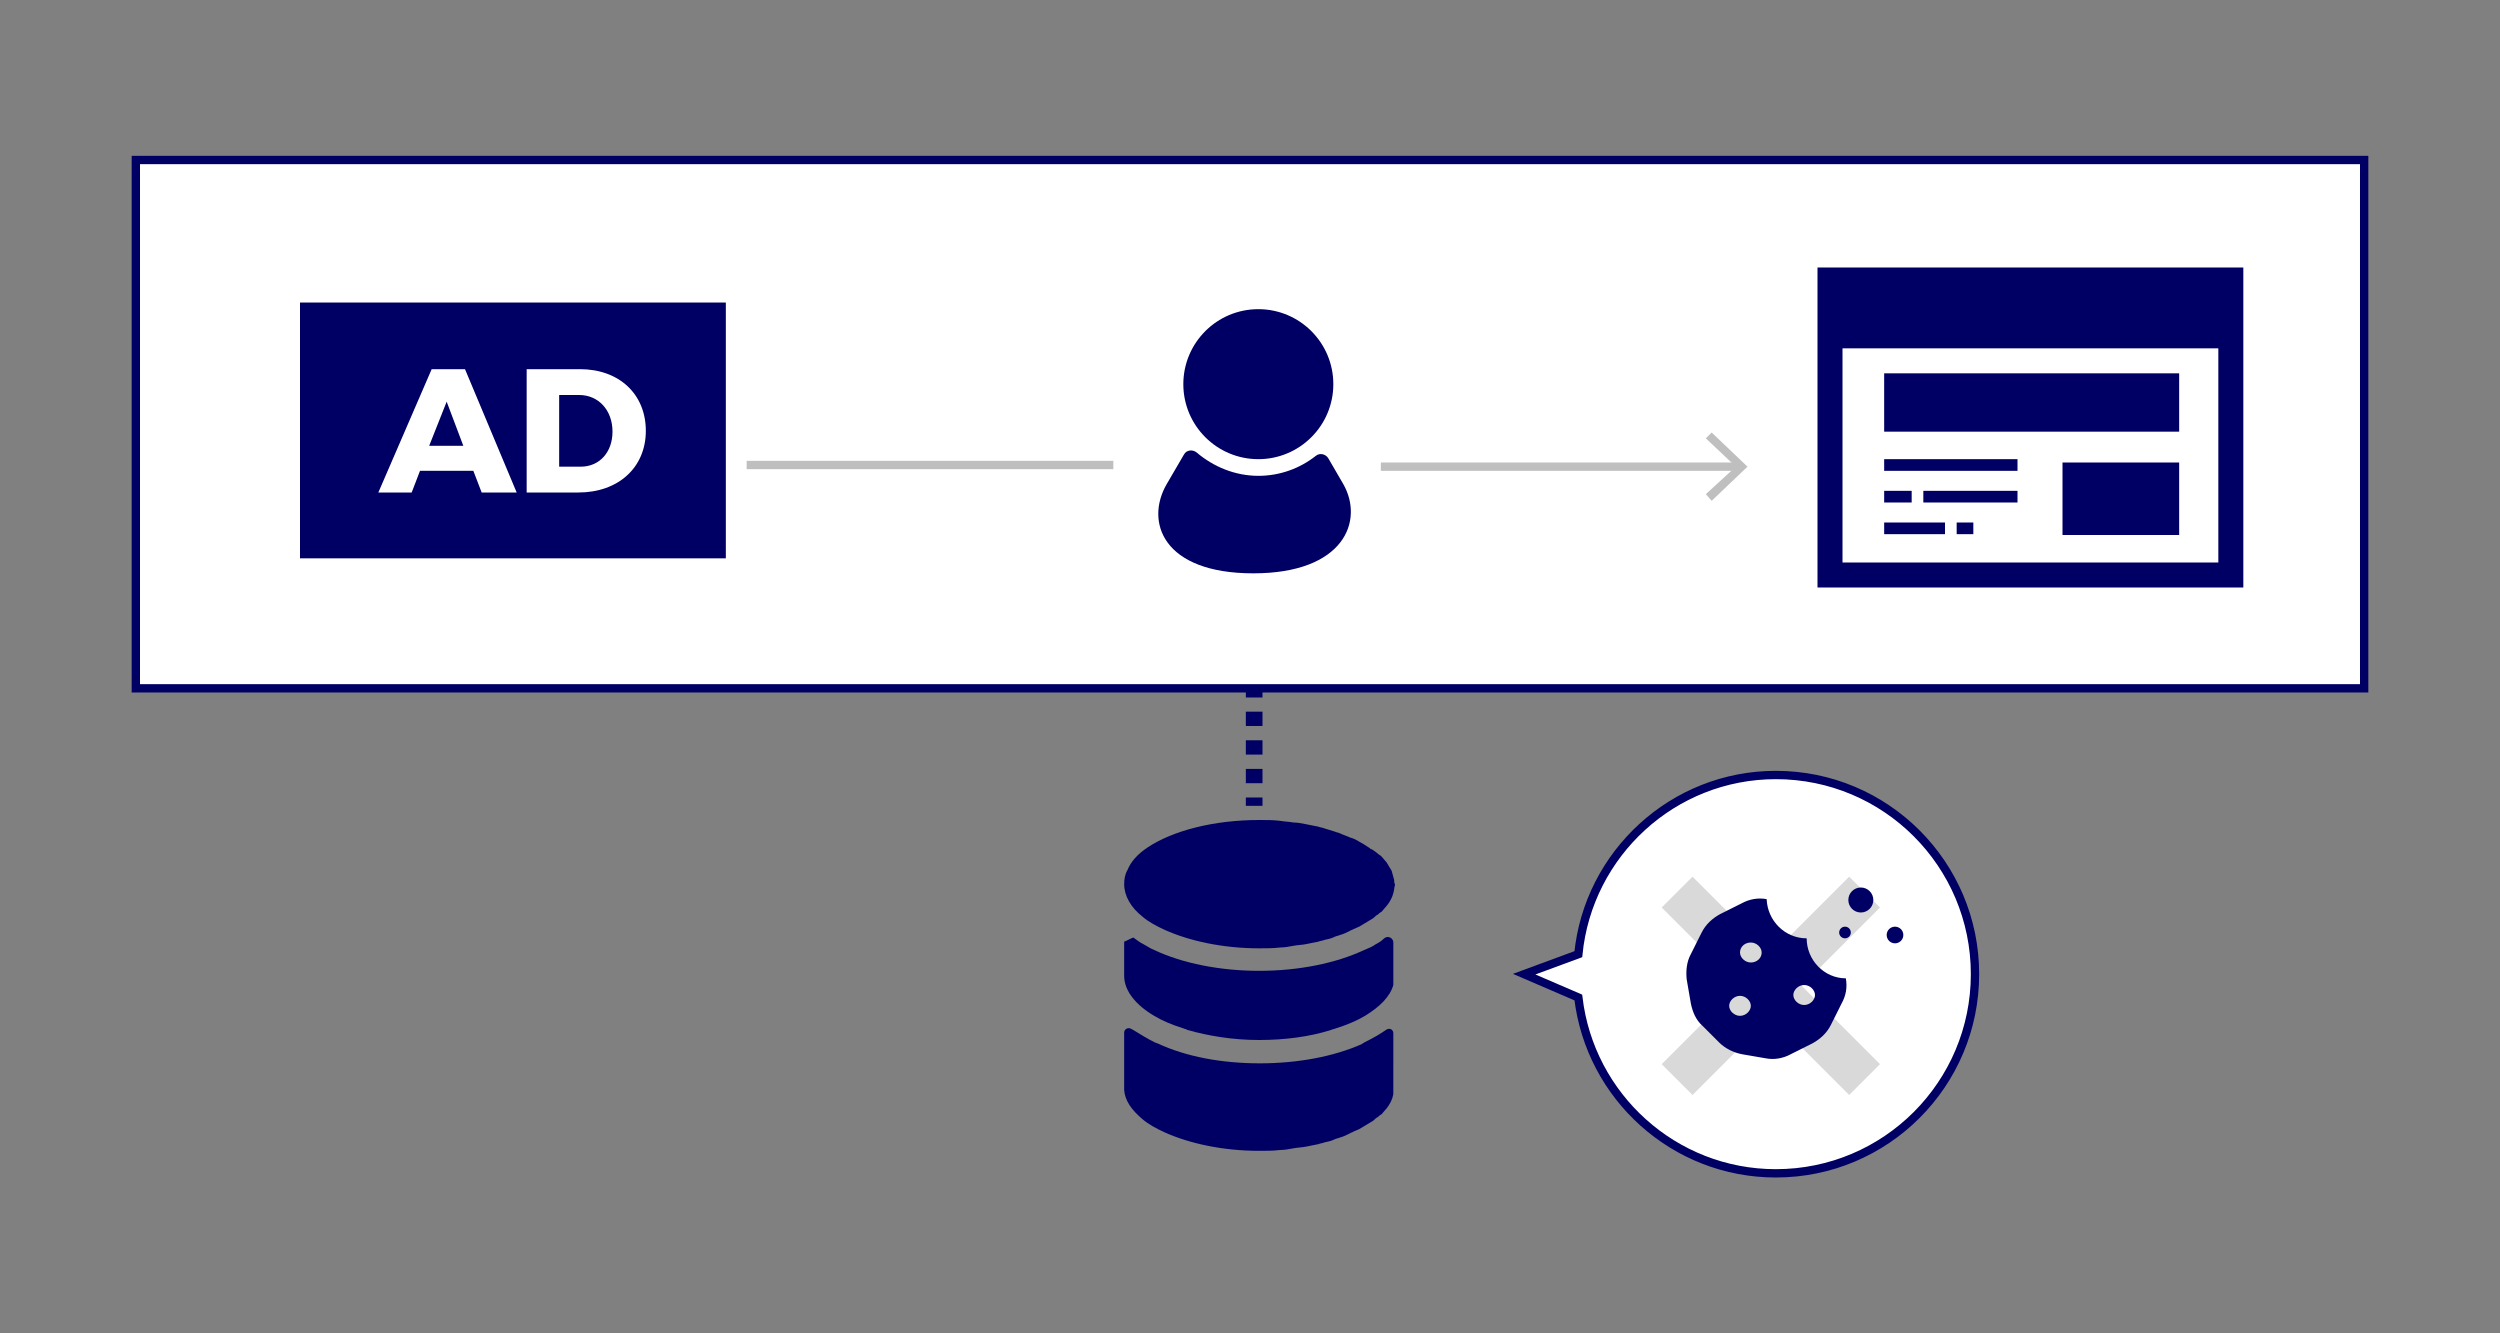
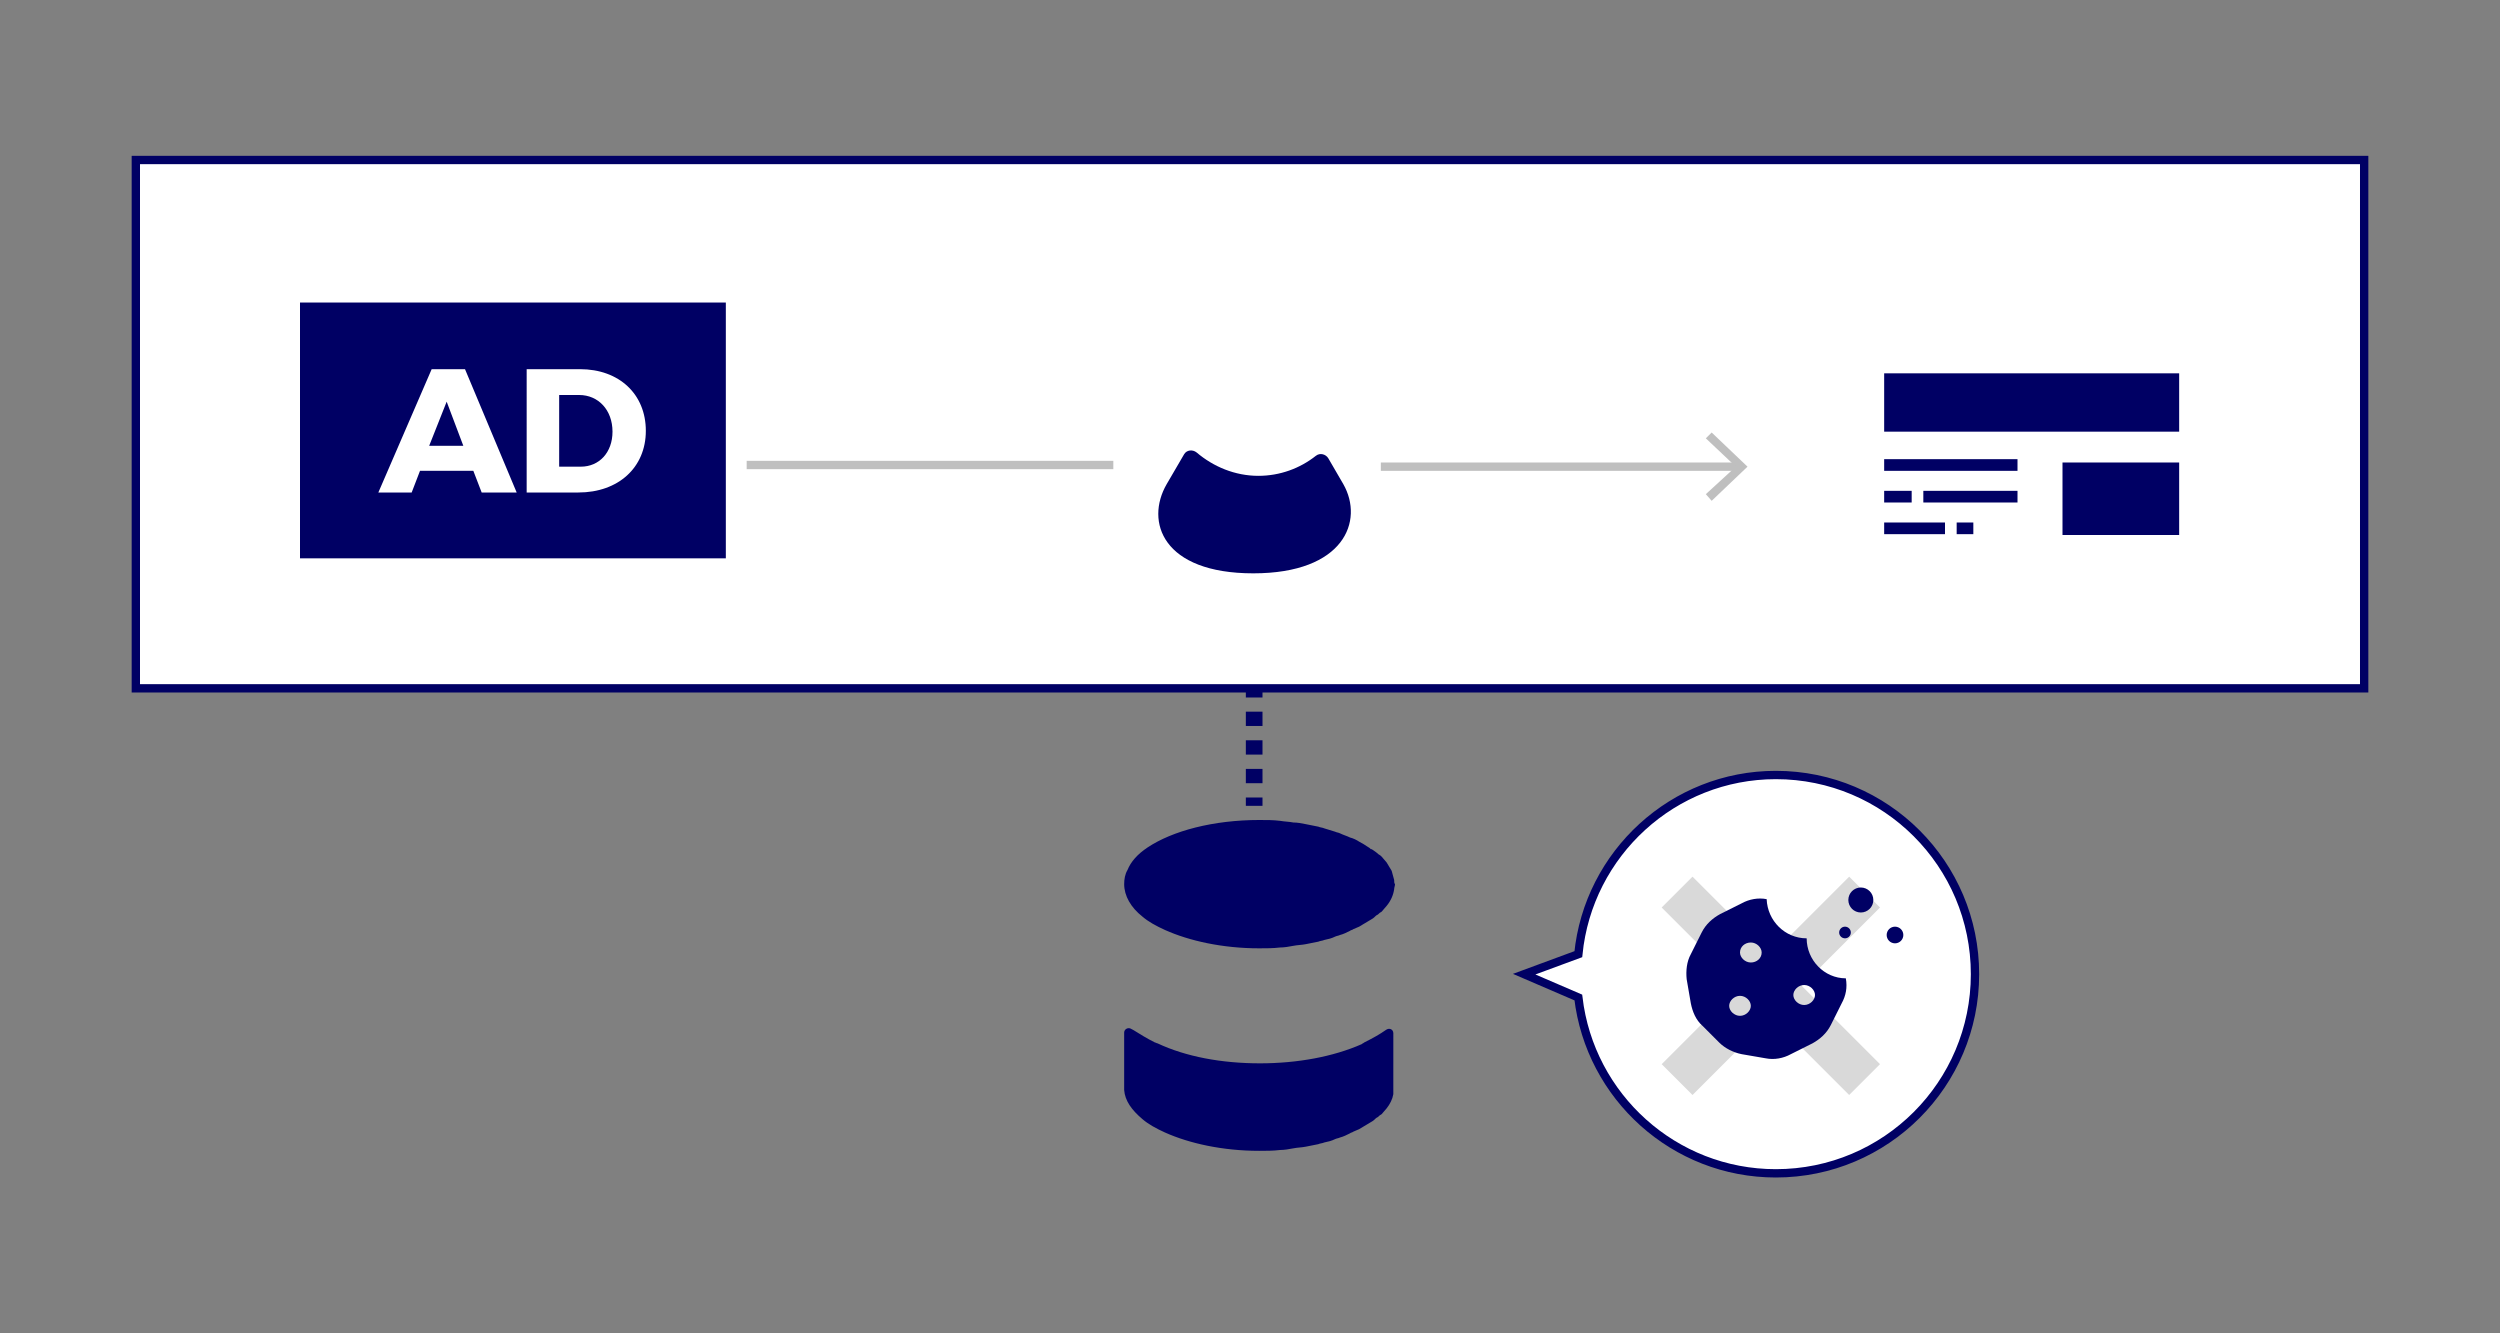
<svg xmlns="http://www.w3.org/2000/svg" version="1.1" id="レイヤー_2" x="0px" y="0px" viewBox="0 0 300 160" style="enable-background:new 0 0 300 160;" xml:space="preserve">
  <rect x="0" y="0" width="300" height="160" fill="#808080" stroke="none" />
  <style type="text/css">
	.st0{fill:#FFFFFF;stroke:#000064;stroke-miterlimit:10;}
	.st1{fill:#D9D9D9;}
	.st2{fill:#000064;}
	.st3{fill:none;stroke:#BFBFBF;stroke-miterlimit:10;}
	.st4{fill:#BFBFBF;}
	.st5{fill:none;stroke:#000064;stroke-width:2;stroke-miterlimit:10;}
	.st6{fill:none;stroke:#000064;stroke-width:2;stroke-miterlimit:10;stroke-dasharray:1.717,1.717;}
</style>
  <path class="st0" d="M237,116.9c0,13.2-10.7,23.9-23.9,23.9c-12.2,0-22.3-9.2-23.7-21.1l-6.5-2.8l6.5-2.4  c1.2-12.1,11.4-21.5,23.7-21.5C226.3,93,237,103.7,237,116.9z" />
  <polygon class="st1" points="225.6,127.7 216.2,118.3 225.6,108.9 221.9,105.2 212.5,114.6 203.1,105.2 199.4,108.9 208.8,118.3   199.4,127.7 203.1,131.4 212.5,122 221.9,131.4 " />
  <rect x="16.3" y="19.2" class="st0" width="267.4" height="63.4" />
  <g>
    <polygon class="st2" points="51.5,53.5 55.6,53.5 53.6,48.2  " />
    <path class="st2" d="M69.5,47.4h-2.4V56h2.6c2.2,0,3.8-1.7,3.8-4.2C73.5,49.2,71.8,47.4,69.5,47.4z" />
    <path class="st2" d="M36,36.3V67h51.1V36.3H36z M57.8,59.1l-1-2.6h-6.4l-1,2.6h-4l6.4-14.8h4l6.2,14.8H57.8z M69.4,59.1h-6.2V44.3   h6.4c4.7,0,7.9,3,7.9,7.4C77.5,56.1,74.2,59.1,69.4,59.1z" />
  </g>
-   <circle class="st2" cx="151" cy="46.1" r="9" />
  <g>
    <path class="st2" d="M161.2,58.1l-1.8-3.1c-0.3-0.5-1-0.7-1.5-0.3c-1.9,1.5-4.3,2.4-6.9,2.4c-2.8,0-5.4-1.1-7.4-2.8   c-0.5-0.4-1.2-0.3-1.5,0.2l-2.1,3.6c-2.6,4.5-0.5,10.7,10.4,10.7S163.7,62.5,161.2,58.1z" />
  </g>
  <g>
    <rect x="226.1" y="44.8" class="st2" width="35.4" height="7" />
  </g>
  <rect x="247.5" y="55.5" class="st2" width="14" height="8.7" />
  <rect x="226.1" y="55.1" class="st2" width="16" height="1.4" />
  <rect x="230.8" y="58.9" class="st2" width="11.3" height="1.4" />
  <rect x="226.1" y="58.9" class="st2" width="3.3" height="1.4" />
  <rect x="226.1" y="62.7" class="st2" width="7.3" height="1.4" />
  <rect x="234.8" y="62.7" class="st2" width="2" height="1.4" />
  <path class="st2" d="M167.3,105.6c-0.1-0.4-0.2-0.7-0.3-1.1c-0.2-0.3-0.4-0.7-0.6-1c-0.2-0.2-0.4-0.5-0.6-0.7  c-0.1-0.1-0.2-0.2-0.4-0.3c-0.2-0.2-0.5-0.4-0.8-0.6c0,0,0,0-0.1,0c-0.1-0.1-0.2-0.2-0.4-0.3c-0.3-0.2-0.6-0.4-1-0.6  c-0.3-0.2-0.7-0.4-1.1-0.5c-0.4-0.2-0.8-0.3-1.2-0.5c-0.2-0.1-0.4-0.1-0.6-0.2c-0.4-0.1-0.9-0.3-1.3-0.4c-0.2-0.1-0.5-0.1-0.7-0.2  c-0.5-0.1-1-0.2-1.5-0.3c-0.5-0.1-1-0.2-1.5-0.2c-0.5-0.1-1-0.1-1.6-0.2c-0.8-0.1-1.6-0.1-2.5-0.1c-5.5,0-10.4,1.3-13.4,3.3  c-1.2,0.8-2,1.7-2.4,2.7c-0.3,0.5-0.4,1.1-0.4,1.7c0,1.4,0.8,2.8,2.2,3.9c0.7,0.6,1.6,1.1,2.7,1.6c2.9,1.3,6.9,2.2,11.3,2.2  c0.8,0,1.7,0,2.5-0.1c0.5,0,1.1-0.1,1.6-0.2c0.5-0.1,1-0.1,1.5-0.2c0.5-0.1,1-0.2,1.5-0.3c0.2-0.1,0.5-0.1,0.7-0.2  c0.5-0.1,0.9-0.2,1.3-0.4c0.2-0.1,0.4-0.1,0.6-0.2c0.4-0.1,0.8-0.3,1.2-0.5c0.1-0.1,0.3-0.1,0.4-0.2c0.2-0.1,0.5-0.2,0.7-0.3  c0.3-0.2,0.7-0.4,1-0.6c0.2-0.1,0.3-0.2,0.5-0.3c0.2-0.1,0.4-0.3,0.5-0.4c0.1-0.1,0.2-0.1,0.3-0.2c0.1-0.1,0.2-0.2,0.4-0.3  c0.2-0.2,0.4-0.5,0.6-0.7c0.5-0.6,0.8-1.3,0.9-2c0-0.2,0.1-0.4,0.1-0.6C167.3,106,167.3,105.8,167.3,105.6z" />
  <path class="st2" d="M166.3,123.6c-0.7,0.5-1.6,1-2.6,1.5c0,0,0,0,0,0c-0.1,0.1-0.2,0.1-0.3,0.2c-3.4,1.5-7.7,2.3-12.2,2.3  c-4.6,0-8.9-0.8-12.3-2.4c-0.1,0-0.2-0.1-0.3-0.1c0,0,0,0,0,0c-1-0.5-1.8-1-2.6-1.5c-0.1,0-0.1-0.1-0.2-0.1c-0.4-0.3-0.9,0-0.9,0.4  v0.6v5.4v0.1v0.8c0.1,1.3,0.9,2.4,2.2,3.5c0.7,0.6,1.6,1.1,2.7,1.6c2.9,1.3,6.9,2.2,11.3,2.2c0.8,0,1.7,0,2.5-0.1  c0.5,0,1.1-0.1,1.6-0.2c0.5-0.1,1-0.1,1.5-0.2c0.5-0.1,1-0.2,1.5-0.3c0.2-0.1,0.5-0.1,0.7-0.2c0.5-0.1,0.9-0.2,1.3-0.4  c0.2-0.1,0.4-0.1,0.6-0.2c0.4-0.1,0.8-0.3,1.2-0.5c0.1-0.1,0.3-0.1,0.4-0.2c0.2-0.1,0.5-0.2,0.7-0.3c0.3-0.2,0.7-0.4,1-0.6  c0.2-0.1,0.3-0.2,0.5-0.3c0.2-0.1,0.4-0.3,0.5-0.4c0.1-0.1,0.2-0.1,0.3-0.2c0.1-0.1,0.2-0.2,0.4-0.3c0.2-0.2,0.4-0.5,0.6-0.7  c0.4-0.5,0.7-1.1,0.8-1.7v-1.9V124C167.2,123.5,166.7,123.3,166.3,123.6C166.3,123.6,166.3,123.6,166.3,123.6z" />
-   <path class="st2" d="M165.1,113.3c-0.4,0.3-0.9,0.5-1.4,0.7c-3.4,1.6-7.9,2.5-12.6,2.5s-9.2-0.9-12.6-2.5c-0.5-0.2-0.9-0.5-1.3-0.7  c-0.4-0.2-0.8-0.5-1.2-0.8c-0.5,0.2-0.6,0.3-1.1,0.5l0,4.1c0,1.8,1.4,3.5,3.6,4.8c1,0.6,2.2,1.1,3.5,1.5c0.2,0.1,0.4,0.1,0.5,0.2  c2.5,0.7,5.4,1.2,8.6,1.2c3.1,0,6.1-0.4,8.6-1.2c0.2-0.1,0.4-0.1,0.6-0.2c1.3-0.4,2.5-0.9,3.5-1.5c1.8-1.1,3-2.3,3.4-3.7v-5.1  c0-0.5-0.6-0.9-1.1-0.5C165.8,112.9,165.5,113.1,165.1,113.3z" />
  <line class="st3" x1="89.6" y1="55.8" x2="133.6" y2="55.8" />
  <g>
    <g>
      <line class="st3" x1="165.7" y1="56" x2="208.7" y2="56" />
      <g>
        <polygon class="st4" points="205.4,60.1 204.7,59.3 208.3,56 204.7,52.6 205.4,51.9 209.7,56    " />
      </g>
    </g>
  </g>
  <g>
    <g>
      <line class="st5" x1="150.5" y1="82.7" x2="150.5" y2="83.7" />
      <line class="st6" x1="150.5" y1="85.4" x2="150.5" y2="94.8" />
      <line class="st5" x1="150.5" y1="95.7" x2="150.5" y2="96.7" />
    </g>
  </g>
  <path class="st2" d="M221.5,117.4c-2.6,0-4.7-2.2-4.7-4.8c-2.6,0-4.7-2.1-4.8-4.7c-1-0.2-2.1,0-3,0.5l-2.6,1.3  c-0.9,0.5-1.7,1.2-2.2,2.2l-1.3,2.6c-0.5,0.9-0.6,2-0.5,3l0.5,2.9c0.2,1,0.6,2,1.4,2.7l2,2c0.7,0.7,1.7,1.2,2.7,1.4l2.9,0.5  c1,0.2,2.1,0,3-0.5l2.6-1.3c0.9-0.5,1.7-1.2,2.2-2.2l1.3-2.6C221.5,119.5,221.7,118.5,221.5,117.4z M208.8,121.9  c-0.7,0-1.3-0.6-1.3-1.2s0.6-1.2,1.3-1.2c0.7,0,1.3,0.6,1.3,1.2S209.5,121.9,208.8,121.9z M210.1,115.5c-0.7,0-1.3-0.6-1.3-1.2  c0-0.7,0.6-1.2,1.3-1.2c0.7,0,1.3,0.6,1.3,1.2C211.4,115,210.8,115.5,210.1,115.5z M216.5,120.6c-0.7,0-1.3-0.6-1.3-1.2  s0.6-1.2,1.3-1.2s1.3,0.6,1.3,1.2S217.2,120.6,216.5,120.6z" />
  <circle class="st2" cx="221.4" cy="111.9" r="0.7" />
  <circle class="st2" cx="227.4" cy="112.2" r="1" />
  <circle class="st2" cx="223.3" cy="108" r="1.5" />
  <g>
-     <path class="st2" d="M218.1,32.1v38.4h51.1V32.1H218.1z M221.1,67.5V41.8h45.1v25.7H221.1z" />
-   </g>
+     </g>
</svg>